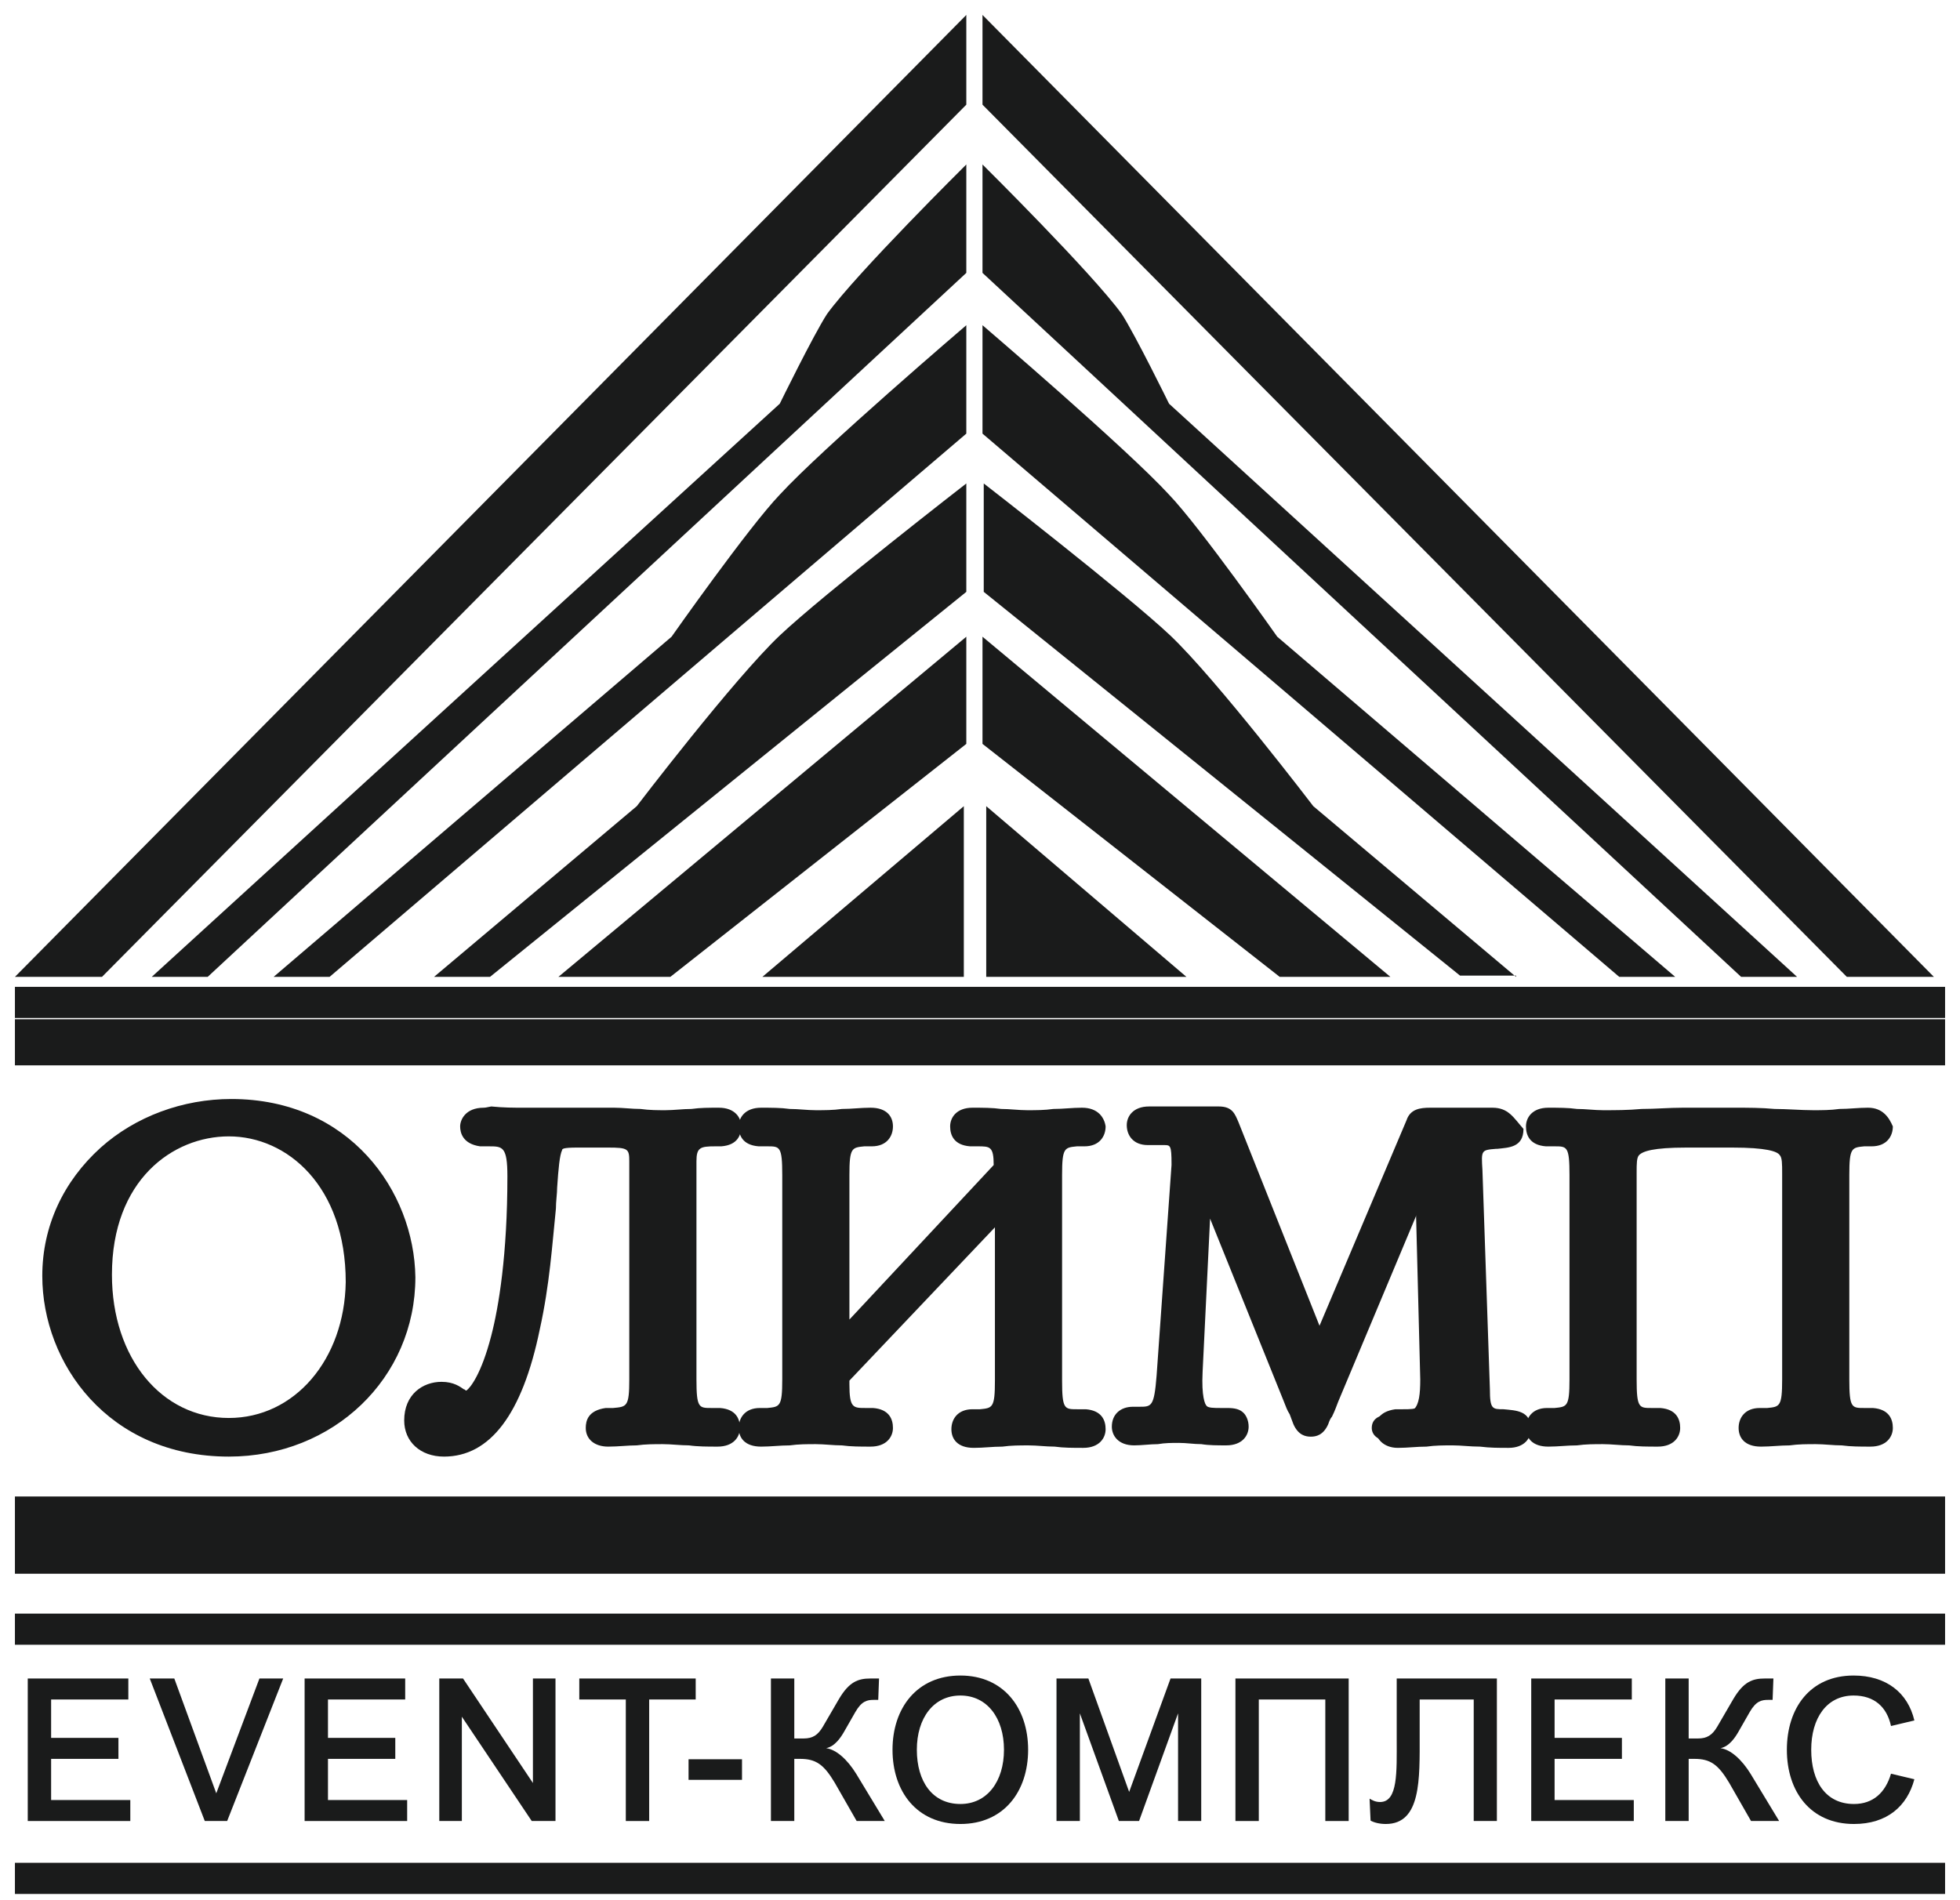
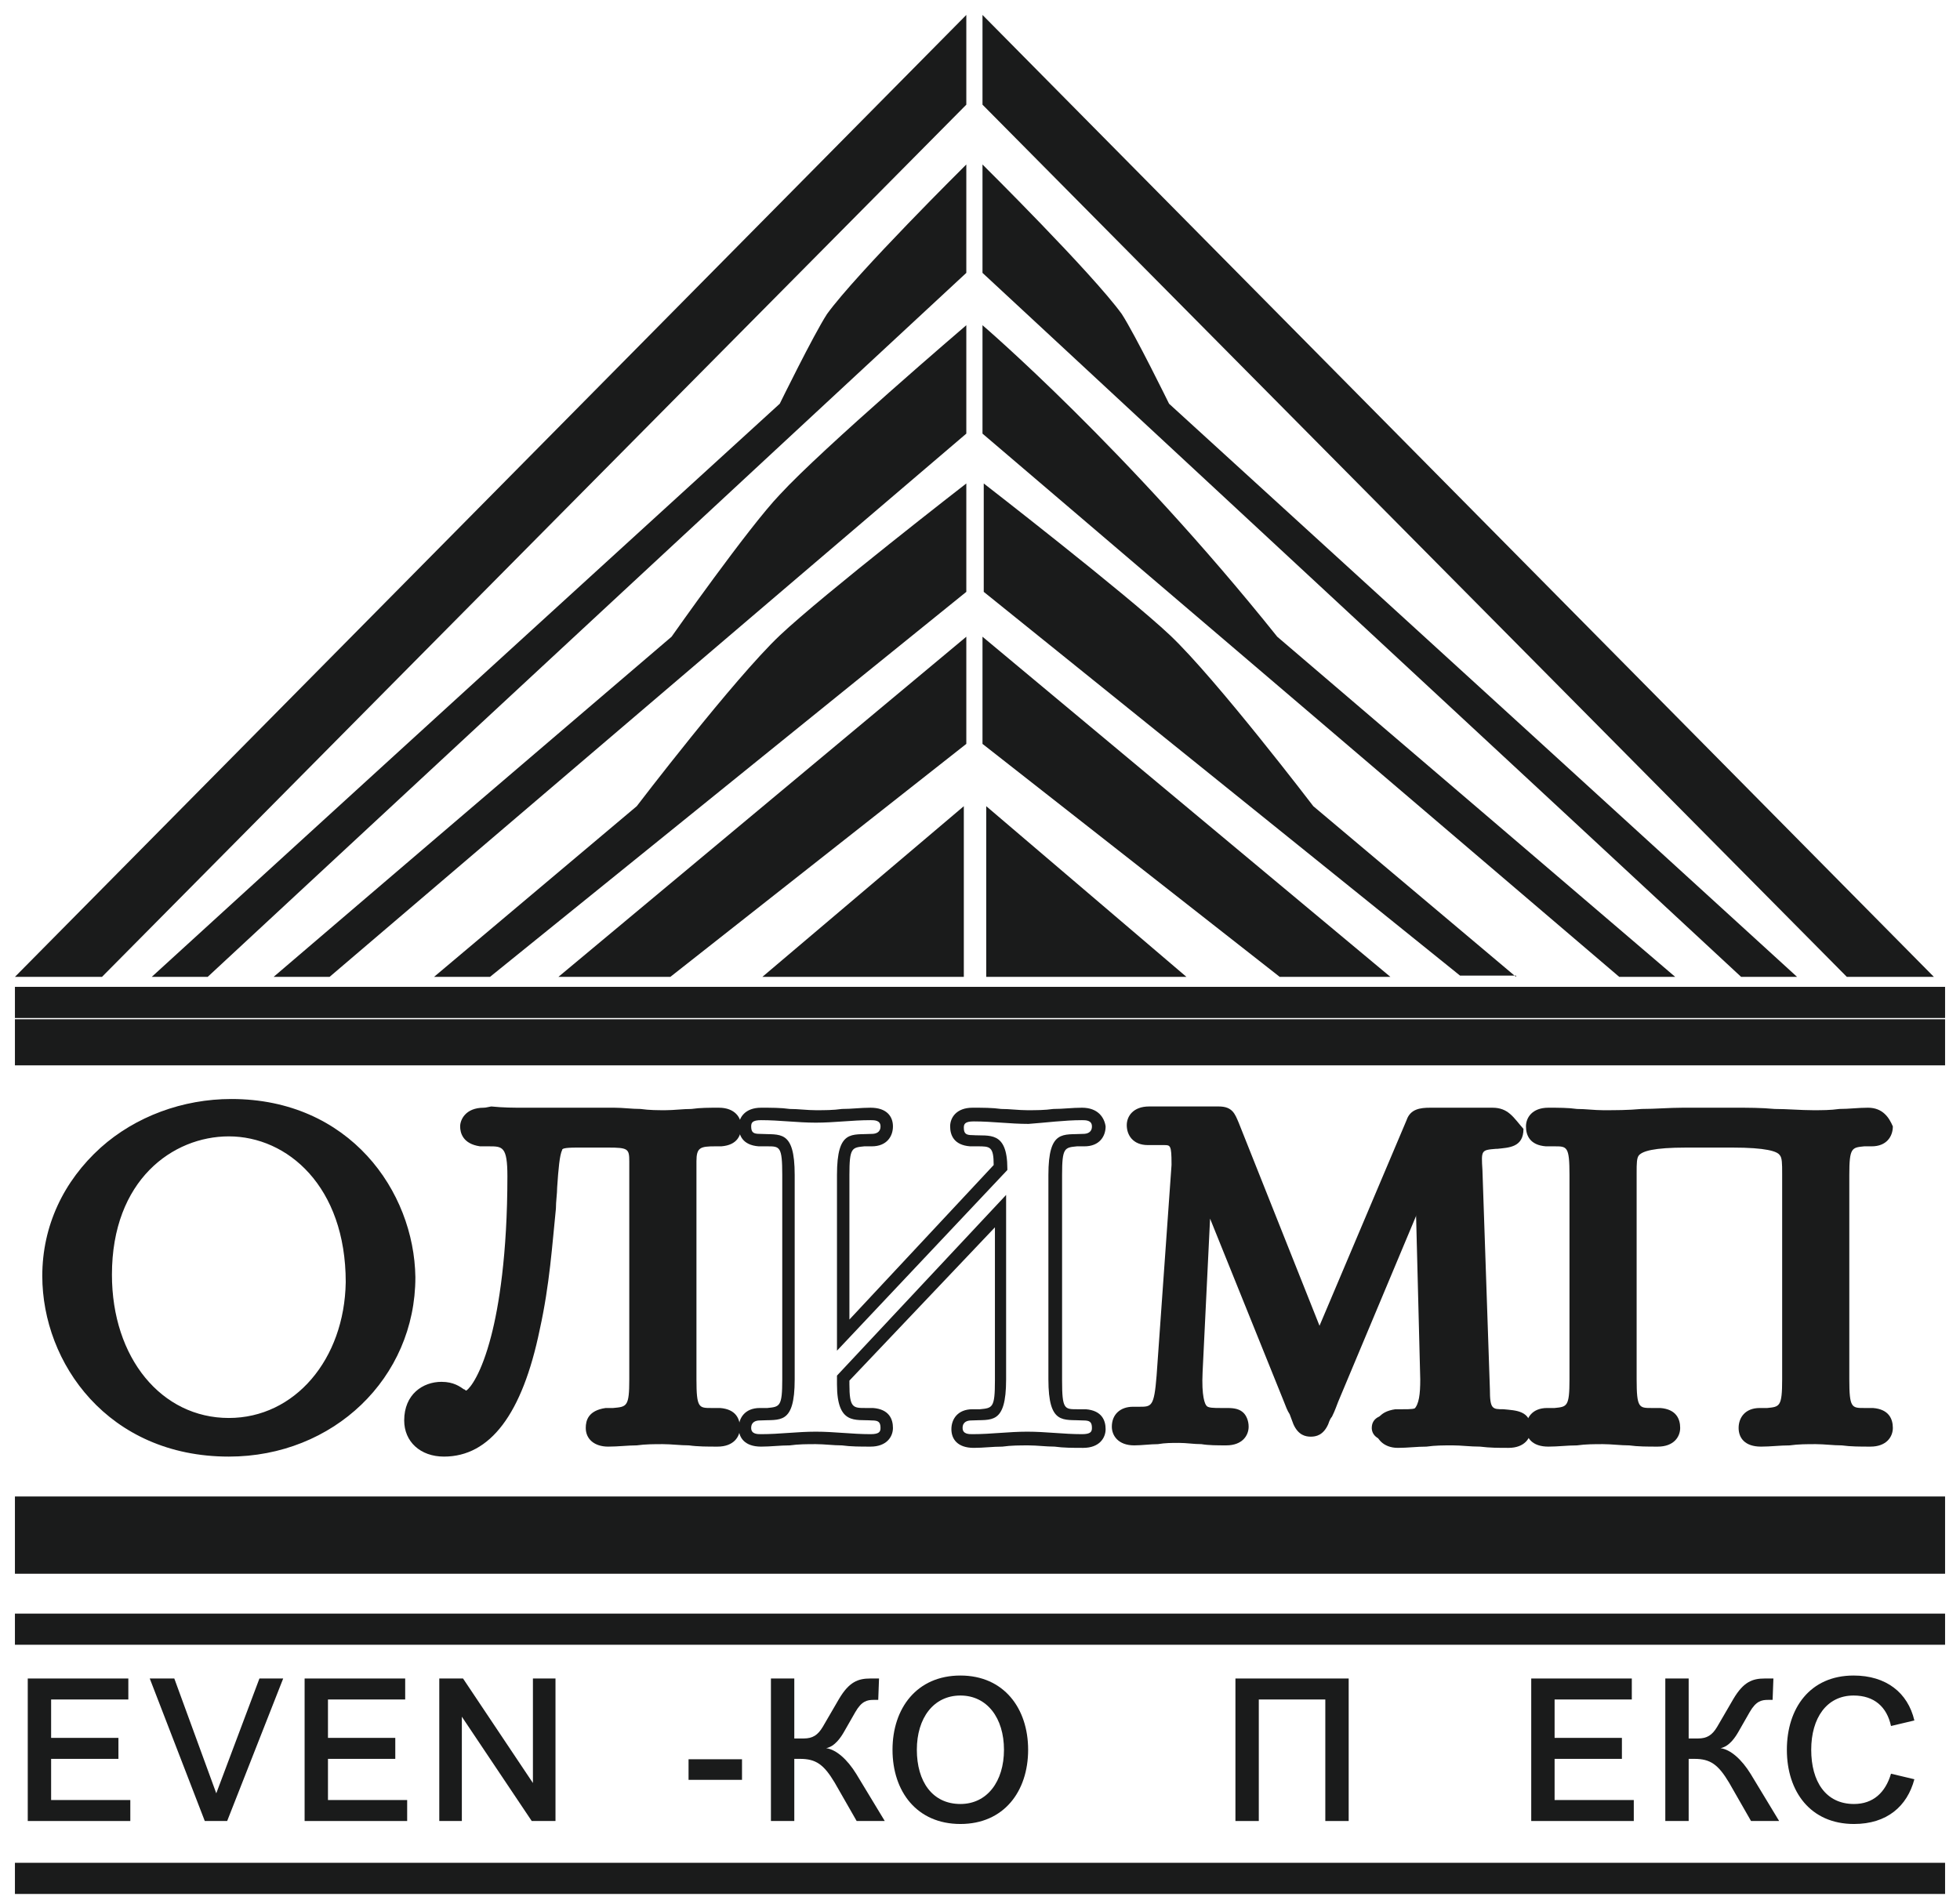
<svg xmlns="http://www.w3.org/2000/svg" width="99" height="96" viewBox="0 0 99 96" fill="none">
  <path d="M0.754 49.353L48.809 0.755V5.288L5.151 49.353H0.754Z" fill="#1A1B1B" />
  <path d="M7.664 49.353L39.386 20.396C39.386 20.396 41.082 16.934 41.773 15.864C43.281 13.786 48.809 8.31 48.809 8.31V13.786L10.49 49.353H7.664Z" fill="#1A1B1B" />
  <path d="M13.82 49.353L33.921 32.168C33.921 32.168 37.816 26.628 39.386 24.991C41.522 22.662 48.809 16.43 48.809 16.43V21.907L16.647 49.353H13.82Z" fill="#1A1B1B" />
  <path d="M21.923 49.353L32.163 40.729C32.163 40.729 37.062 34.308 39.386 32.105C41.585 30.027 48.809 24.425 48.809 24.425V29.901L24.75 49.353H21.923Z" fill="#1A1B1B" />
  <path d="M28.205 49.353L48.809 32.168V37.582L33.859 49.353H28.205Z" fill="#1A1B1B" />
  <path d="M38.507 49.353L48.683 40.729V49.353H38.507Z" fill="#1A1B1B" />
  <path d="M97.681 49.353L49.626 0.755V5.288L93.284 49.353H97.681Z" fill="#1A1B1B" />
  <path d="M90.771 49.353L59.049 20.396C59.049 20.396 57.352 16.934 56.661 15.864C55.154 13.786 49.626 8.31 49.626 8.31V13.786L87.945 49.353H90.771Z" fill="#1A1B1B" />
-   <path d="M84.615 49.353L64.514 32.168C64.514 32.168 60.619 26.628 59.049 24.991C56.913 22.662 49.626 16.43 49.626 16.43V21.907L81.788 49.353H84.615Z" fill="#1A1B1B" />
+   <path d="M84.615 49.353L64.514 32.168C56.913 22.662 49.626 16.43 49.626 16.43V21.907L81.788 49.353H84.615Z" fill="#1A1B1B" />
  <path d="M76.575 49.353L66.335 40.729C66.335 40.729 61.436 34.308 59.111 32.105C56.913 30.027 49.689 24.425 49.689 24.425V29.901L73.748 49.29H76.575V49.353Z" fill="#1A1B1B" />
  <path d="M70.23 49.353L49.626 32.168V37.582L64.639 49.353H70.23Z" fill="#1A1B1B" />
  <path d="M59.928 49.353L49.815 40.729V49.353H59.928Z" fill="#1A1B1B" />
  <path d="M98.246 49.857H0.754V51.431H98.246V49.857Z" fill="#1A1B1B" />
  <path d="M98.246 51.494H0.754V53.823H98.246V51.494Z" fill="#1A1B1B" />
  <path d="M98.246 77.933H0.754V79.507H98.246V77.933Z" fill="#1A1B1B" />
  <path d="M98.246 81.522H0.754V83.095H98.246V81.522Z" fill="#1A1B1B" />
  <path d="M98.246 94.111H0.754V95.685H98.246V94.111Z" fill="#1A1B1B" />
  <path d="M98.246 75.604H0.754V77.933H98.246V75.604Z" fill="#1A1B1B" />
  <path d="M11.558 73.275C5.653 73.275 2.45 68.742 2.45 64.462C2.45 60.244 5.905 55.837 11.684 55.837C17.526 55.837 20.667 60.307 20.667 64.588C20.604 69.435 16.646 73.275 11.558 73.275ZM11.558 57.159C8.543 57.159 5.339 59.426 5.339 64.462C5.339 68.805 7.978 72.016 11.558 72.016C15.076 72.016 17.777 68.931 17.777 64.839C17.714 60.999 15.579 57.159 11.558 57.159Z" fill="#1A1B1B" />
  <path d="M11.684 56.152C17.149 56.152 20.353 60.37 20.353 64.587C20.353 69.057 16.709 73.023 11.558 73.023C5.968 73.023 2.764 68.742 2.764 64.524C2.764 59.488 7.035 56.152 11.684 56.152ZM11.558 72.267C15.327 72.267 18.091 68.994 18.091 64.776C18.091 60.936 15.893 56.782 11.558 56.782C8.417 56.844 5.025 59.174 5.025 64.398C5.025 69.057 7.789 72.267 11.558 72.267ZM11.684 55.523C9.234 55.523 6.847 56.404 5.088 57.977C3.204 59.677 2.136 61.943 2.136 64.462C2.136 68.868 5.465 73.589 11.558 73.589C16.835 73.589 20.981 69.623 20.981 64.524C20.918 60.181 17.652 55.523 11.684 55.523ZM11.558 71.638C8.166 71.638 5.654 68.616 5.654 64.398C5.654 59.614 8.732 57.411 11.558 57.411C14.511 57.411 17.463 59.929 17.463 64.776C17.4 68.679 14.888 71.638 11.558 71.638Z" fill="#1A1B1B" />
  <path d="M22.363 73.274C21.358 73.274 20.667 72.644 20.667 71.763C20.667 70.63 21.484 70.126 22.237 70.126C22.74 70.126 23.054 70.315 23.18 70.441C23.368 70.567 23.494 70.63 23.557 70.63C24.248 70.63 26.006 67.168 26.006 59.425C26.006 57.662 25.567 57.599 24.75 57.599C24.625 57.599 24.499 57.599 24.373 57.599C24.185 57.599 23.619 57.536 23.619 56.907C23.619 56.592 23.871 56.277 24.499 56.277H24.562C25.19 56.34 25.692 56.34 26.195 56.34C26.635 56.34 26.949 56.34 27.326 56.34C27.765 56.34 28.205 56.34 28.77 56.34H30.781C31.22 56.34 31.66 56.34 32.037 56.403C32.477 56.403 32.853 56.466 33.293 56.466C33.733 56.466 34.236 56.466 34.675 56.403C35.115 56.403 35.617 56.34 36.057 56.34C36.748 56.34 36.874 56.781 36.874 56.97C36.874 57.599 36.371 57.599 36.183 57.662C36.12 57.662 35.994 57.662 35.932 57.662C35.178 57.662 34.738 57.725 34.738 58.732V69.749C34.738 71.448 35.052 71.448 35.806 71.511C35.932 71.511 36.057 71.511 36.183 71.511C36.371 71.511 36.937 71.574 36.937 72.204C36.937 72.456 36.811 72.833 36.12 72.833C35.617 72.833 35.178 72.77 34.675 72.77C34.236 72.707 33.733 72.707 33.293 72.707C32.853 72.707 32.414 72.77 31.974 72.77C31.534 72.833 31.032 72.833 30.529 72.833C30.027 72.833 29.713 72.582 29.713 72.204C29.713 71.637 30.278 71.574 30.404 71.511C30.529 71.511 30.718 71.511 30.843 71.511C31.597 71.511 31.974 71.511 31.974 69.749V58.669C31.974 57.725 31.597 57.662 30.592 57.662H29.084C27.954 57.662 27.891 57.662 27.765 59.991C27.765 60.306 27.703 60.684 27.703 61.062C27.577 62.887 27.388 64.839 26.886 67.105C26.006 71.197 24.499 73.274 22.363 73.274Z" fill="#1A1B1B" />
  <path d="M24.436 56.592H24.499C25.19 56.655 25.755 56.655 26.195 56.655C27.074 56.655 27.702 56.592 28.77 56.592H30.78C31.597 56.592 32.476 56.655 33.293 56.655C34.235 56.655 35.115 56.592 36.057 56.592C36.497 56.592 36.56 56.781 36.56 56.907C36.56 57.222 36.434 57.222 36.12 57.285C35.429 57.348 34.361 57.159 34.361 58.67V69.686C34.361 72.015 35.115 71.701 36.12 71.763C36.434 71.763 36.56 71.826 36.56 72.141C36.56 72.33 36.497 72.456 36.057 72.456C35.115 72.456 34.172 72.33 33.293 72.33C32.414 72.33 31.471 72.456 30.529 72.456C30.466 72.456 30.027 72.456 30.027 72.141C30.027 71.826 30.278 71.826 30.466 71.763C31.471 71.701 32.225 72.015 32.225 69.686V58.67C32.225 57.348 31.471 57.348 30.529 57.348C30.466 57.348 30.466 57.348 30.404 57.348H28.959C27.263 57.348 27.514 57.788 27.263 60.999C27.074 63.013 26.948 64.839 26.446 66.979C25.943 69.246 24.876 72.897 22.237 72.897C21.546 72.897 20.855 72.519 20.855 71.701C20.855 70.756 21.546 70.379 22.112 70.379C22.614 70.379 22.803 70.567 22.928 70.63C23.054 70.693 23.242 70.819 23.431 70.819C24.561 70.819 26.195 66.79 26.195 59.299C26.195 56.844 25.253 57.222 24.247 57.159C24.059 57.159 23.808 57.096 23.808 56.781C23.933 56.844 23.996 56.592 24.436 56.592ZM24.436 55.963C23.494 55.963 23.242 56.592 23.242 56.907C23.242 57.222 23.368 57.788 24.247 57.914C24.373 57.914 24.561 57.914 24.687 57.914C25.378 57.914 25.629 57.914 25.629 59.425C25.629 63.391 25.19 66.035 24.813 67.483C24.31 69.434 23.745 70.127 23.556 70.253C23.494 70.253 23.494 70.19 23.431 70.19C23.242 70.064 22.928 69.812 22.3 69.812C21.358 69.812 20.416 70.442 20.416 71.763C20.416 72.834 21.232 73.589 22.426 73.589C24.75 73.589 26.383 71.449 27.263 67.168C27.765 64.902 27.891 62.887 28.079 61.062C28.079 60.684 28.142 60.306 28.142 59.992C28.205 59.047 28.268 58.355 28.393 58.103C28.393 58.04 28.456 57.977 29.147 57.977H30.592H30.655H30.718C31.723 57.977 31.785 58.04 31.785 58.67V69.686C31.785 71.071 31.66 71.071 30.969 71.134C30.843 71.134 30.718 71.134 30.592 71.134C29.712 71.26 29.587 71.763 29.587 72.141C29.587 72.708 30.027 73.085 30.718 73.085C31.22 73.085 31.723 73.022 32.162 73.022C32.602 72.96 33.042 72.96 33.481 72.96C33.921 72.96 34.361 73.022 34.801 73.022C35.24 73.085 35.743 73.085 36.245 73.085C37.062 73.085 37.376 72.582 37.376 72.141C37.376 71.701 37.188 71.197 36.371 71.134C36.245 71.134 36.057 71.134 35.931 71.134C35.303 71.134 35.178 71.134 35.178 69.686V58.67C35.178 57.977 35.366 57.914 36.12 57.914C36.245 57.914 36.308 57.914 36.434 57.914C37.251 57.851 37.439 57.348 37.439 56.907C37.439 56.467 37.125 55.963 36.308 55.963C35.806 55.963 35.366 55.963 34.926 56.026C34.487 56.026 34.047 56.089 33.607 56.089C33.23 56.089 32.791 56.089 32.351 56.026C31.911 56.026 31.471 55.963 31.032 55.963H29.021C28.456 55.963 28.016 55.963 27.577 55.963C27.2 55.963 26.886 55.963 26.446 55.963C25.943 55.963 25.441 55.963 24.813 55.9C24.499 55.963 24.499 55.963 24.436 55.963Z" fill="#1A1B1B" />
-   <path d="M54.651 72.771C54.148 72.771 53.709 72.708 53.269 72.708C52.829 72.645 52.389 72.645 51.887 72.645C51.384 72.645 50.945 72.708 50.505 72.708C50.065 72.771 49.563 72.771 49.123 72.771C48.557 72.771 48.306 72.456 48.306 72.141C48.306 71.827 48.495 71.449 49.06 71.449C49.186 71.449 49.311 71.449 49.437 71.449C50.191 71.449 50.505 71.449 50.505 69.686V61.188L42.715 69.623V69.938C42.715 71.449 43.155 71.449 43.846 71.449C43.972 71.449 44.097 71.449 44.223 71.449C44.412 71.449 44.914 71.512 44.914 72.141C44.914 72.393 44.788 72.771 44.097 72.771C43.595 72.771 43.155 72.708 42.715 72.708C42.276 72.645 41.836 72.645 41.334 72.645C40.894 72.645 40.391 72.708 39.952 72.708C39.512 72.771 39.009 72.771 38.57 72.771C38.004 72.771 37.753 72.456 37.753 72.141C37.753 71.827 37.941 71.449 38.507 71.449C38.632 71.449 38.758 71.449 38.884 71.449C39.637 71.449 39.952 71.449 39.952 69.686V59.362C39.952 57.663 39.637 57.663 38.884 57.6C38.758 57.6 38.632 57.6 38.507 57.6C38.318 57.6 37.753 57.537 37.753 56.907C37.753 56.656 37.879 56.278 38.57 56.278C39.072 56.278 39.512 56.341 39.952 56.341C40.391 56.404 40.831 56.404 41.334 56.404C41.836 56.404 42.276 56.341 42.715 56.341C43.155 56.278 43.658 56.278 44.097 56.278C44.663 56.278 44.914 56.593 44.914 56.907C44.914 57.222 44.726 57.6 44.16 57.6C44.035 57.6 43.909 57.6 43.783 57.6C43.03 57.6 42.715 57.6 42.715 59.362V67.42L50.63 58.985C50.63 57.663 50.191 57.663 49.5 57.6C49.374 57.6 49.248 57.6 49.123 57.6C48.934 57.6 48.432 57.537 48.432 56.907C48.432 56.656 48.557 56.278 49.248 56.278C49.751 56.278 50.191 56.341 50.63 56.341C51.07 56.404 51.51 56.404 52.013 56.404C52.452 56.404 52.955 56.341 53.394 56.341C53.834 56.278 54.337 56.278 54.776 56.278C55.342 56.278 55.593 56.593 55.593 56.907C55.593 57.222 55.405 57.6 54.839 57.6C54.714 57.6 54.588 57.6 54.462 57.6C53.709 57.6 53.394 57.6 53.394 59.362V69.686C53.394 71.386 53.709 71.386 54.462 71.449C54.588 71.449 54.714 71.449 54.839 71.449C55.028 71.449 55.593 71.512 55.593 72.141C55.467 72.393 55.342 72.771 54.651 72.771Z" fill="#1A1B1B" />
  <path d="M54.651 56.592C54.84 56.592 55.154 56.592 55.154 56.907C55.154 57.222 54.902 57.285 54.714 57.285C53.709 57.348 52.955 57.033 52.955 59.362V69.686C52.955 72.015 53.709 71.701 54.714 71.763C55.028 71.763 55.154 71.826 55.154 72.141C55.154 72.33 55.091 72.456 54.651 72.456C53.709 72.456 52.829 72.33 51.887 72.33C50.945 72.33 50.065 72.456 49.123 72.456C48.935 72.456 48.621 72.456 48.621 72.141C48.621 71.826 48.872 71.763 49.06 71.763C50.065 71.701 50.819 72.015 50.819 69.686V60.369L42.276 69.497V69.938C42.276 72.015 43.218 71.701 44.035 71.763C44.349 71.763 44.475 71.826 44.475 72.141C44.475 72.33 44.412 72.456 43.972 72.456C43.03 72.456 42.15 72.33 41.208 72.33C40.266 72.33 39.386 72.456 38.444 72.456C38.256 72.456 37.942 72.456 37.942 72.141C37.942 71.826 38.193 71.763 38.381 71.763C39.386 71.701 40.14 72.015 40.14 69.686V59.362C40.14 57.033 39.386 57.348 38.381 57.285C38.067 57.285 37.942 57.222 37.942 56.907C37.942 56.718 38.005 56.592 38.444 56.592C39.386 56.592 40.266 56.718 41.208 56.718C42.15 56.718 43.03 56.592 43.972 56.592C44.161 56.592 44.475 56.592 44.475 56.907C44.475 57.222 44.223 57.285 44.035 57.285C43.03 57.348 42.276 57.033 42.276 59.362V68.238L50.882 59.11V59.047C50.882 57.096 49.94 57.411 49.123 57.348C48.809 57.348 48.683 57.285 48.683 56.97C48.683 56.781 48.746 56.655 49.186 56.655C50.128 56.655 51.008 56.781 51.95 56.781C52.829 56.718 53.772 56.592 54.651 56.592ZM54.651 55.963C54.148 55.963 53.709 56.026 53.206 56.026C52.767 56.089 52.327 56.089 51.887 56.089C51.447 56.089 51.008 56.026 50.568 56.026C50.128 55.963 49.626 55.963 49.123 55.963C48.306 55.963 47.992 56.467 47.992 56.907C47.992 57.348 48.181 57.851 48.998 57.914C49.123 57.914 49.249 57.914 49.374 57.914C50.003 57.914 50.191 57.914 50.191 58.859L42.904 66.665V59.362C42.904 57.977 43.03 57.977 43.658 57.914C43.784 57.914 43.909 57.914 44.035 57.914C44.789 57.914 45.103 57.411 45.103 56.907C45.103 56.404 44.789 55.963 43.972 55.963C43.47 55.963 43.03 56.026 42.527 56.026C42.088 56.089 41.648 56.089 41.208 56.089C40.768 56.089 40.329 56.026 39.889 56.026C39.449 55.963 38.947 55.963 38.444 55.963C37.628 55.963 37.313 56.467 37.313 56.907C37.313 57.348 37.502 57.851 38.319 57.914C38.444 57.914 38.633 57.914 38.758 57.914C39.386 57.914 39.512 57.914 39.512 59.362V69.686C39.512 71.071 39.386 71.071 38.758 71.134C38.633 71.134 38.507 71.134 38.381 71.134C37.628 71.134 37.313 71.638 37.313 72.141C37.313 72.645 37.628 73.085 38.444 73.085C38.947 73.085 39.386 73.023 39.889 73.023C40.329 72.96 40.768 72.96 41.208 72.96C41.648 72.96 42.088 73.023 42.527 73.023C42.967 73.085 43.47 73.085 43.972 73.085C44.789 73.085 45.103 72.582 45.103 72.141C45.103 71.701 44.914 71.197 44.098 71.134C43.972 71.134 43.846 71.134 43.721 71.134C43.093 71.134 42.904 71.134 42.904 69.938V69.749L50.254 62.006V69.749C50.254 71.134 50.128 71.134 49.5 71.197C49.374 71.197 49.249 71.197 49.123 71.197C48.369 71.197 48.055 71.701 48.055 72.204C48.055 72.708 48.369 73.148 49.186 73.148C49.688 73.148 50.128 73.085 50.631 73.085C51.071 73.023 51.51 73.023 51.95 73.023C52.39 73.023 52.829 73.085 53.269 73.085C53.709 73.148 54.211 73.148 54.714 73.148C55.531 73.148 55.845 72.645 55.845 72.204C55.845 71.763 55.656 71.26 54.84 71.197C54.714 71.197 54.525 71.197 54.4 71.197C53.772 71.197 53.646 71.197 53.646 69.749V59.362C53.646 57.977 53.772 57.977 54.4 57.914C54.525 57.914 54.651 57.914 54.777 57.914C55.531 57.914 55.845 57.411 55.845 56.907C55.782 56.467 55.468 55.963 54.651 55.963Z" fill="#1A1B1B" />
  <path d="M75.695 72.771C75.192 72.771 74.753 72.708 74.25 72.708C73.811 72.645 73.308 72.645 72.868 72.645C72.428 72.645 71.926 72.708 71.486 72.708C71.047 72.771 70.544 72.771 70.104 72.771C69.539 72.771 69.288 72.456 69.288 72.141C69.288 71.575 69.853 71.512 69.979 71.449C70.104 71.449 70.23 71.449 70.418 71.449C70.858 71.449 71.172 71.449 71.424 71.197C71.675 70.945 71.737 70.442 71.737 69.686L71.486 59.803L66.963 70.568C66.775 71.071 66.712 71.197 66.649 71.323C66.587 71.449 66.587 71.512 66.461 71.764C66.335 72.078 66.147 72.204 65.895 72.204C65.644 72.204 65.456 72.078 65.33 71.764C65.267 71.638 60.619 60.118 60.619 60.118L60.179 69.309C60.116 70.316 60.242 70.945 60.43 71.197C60.619 71.386 60.933 71.386 61.435 71.386C61.561 71.386 61.75 71.386 61.75 71.386C62.001 71.386 62.252 71.449 62.315 71.575C62.441 71.701 62.503 71.89 62.503 72.078C62.503 72.33 62.378 72.708 61.687 72.708C61.247 72.708 60.87 72.645 60.43 72.645C60.053 72.582 59.614 72.582 59.237 72.582C58.86 72.582 58.546 72.645 58.169 72.645C57.792 72.708 57.415 72.708 57.038 72.708C56.285 72.708 56.222 72.204 56.222 72.078C56.222 71.638 56.536 71.386 56.975 71.386C57.038 71.386 57.164 71.386 57.29 71.386C57.981 71.386 58.358 71.386 58.483 69.56L59.237 58.859C59.3 57.914 59.237 57.6 58.609 57.537C58.546 57.537 58.42 57.537 58.358 57.537C58.295 57.537 57.918 57.537 57.792 57.537C57.227 57.537 57.038 57.159 57.038 56.844C57.038 56.718 57.101 56.215 57.855 56.215C58.106 56.215 58.232 56.215 58.42 56.215C58.672 56.215 58.986 56.215 59.802 56.215C60.116 56.215 60.493 56.215 60.807 56.215C60.933 56.215 60.996 56.215 61.121 56.215C61.247 56.215 61.31 56.215 61.435 56.215C61.875 56.215 62.001 56.404 62.127 56.844L66.524 67.798L71.235 56.718C71.361 56.341 71.612 56.215 72.177 56.215C72.491 56.215 72.805 56.215 73.057 56.215C73.308 56.215 73.496 56.215 73.748 56.215C73.999 56.215 74.25 56.215 74.501 56.215C74.753 56.215 75.067 56.215 75.318 56.215C76.009 56.215 76.135 56.656 76.135 56.844C76.135 57.474 75.695 57.474 75.067 57.537H75.004C74.125 57.6 73.936 57.6 73.999 58.922L74.376 70.001C74.439 71.26 74.69 71.26 75.381 71.323C76.009 71.386 76.449 71.386 76.449 72.016C76.512 72.393 76.386 72.771 75.695 72.771Z" fill="#1A1B1B" />
  <path d="M75.381 56.592C75.82 56.592 75.883 56.781 75.883 56.907C75.883 57.222 75.695 57.222 75.067 57.285C73.999 57.348 73.685 57.537 73.748 58.984L74.124 70.064C74.187 71.386 74.501 71.638 75.444 71.701C76.135 71.763 76.26 71.763 76.26 72.078C76.26 72.267 76.197 72.393 75.758 72.393C74.815 72.393 73.873 72.267 72.931 72.267C71.989 72.267 71.109 72.393 70.167 72.393C69.79 72.393 69.664 72.204 69.664 72.078C69.664 71.763 69.916 71.763 70.104 71.701C71.046 71.638 72.114 71.952 72.052 69.623L71.737 59.047C71.737 58.859 71.675 58.733 71.675 58.733C71.675 58.733 71.549 58.796 71.486 58.984L66.649 70.442C66.272 71.323 66.398 71.197 66.147 71.638C66.084 71.763 66.021 71.889 65.895 71.889C65.707 71.889 65.644 71.763 65.644 71.638C65.519 71.386 65.393 71.071 65.142 70.442L60.556 59.047C60.556 58.984 60.493 58.922 60.43 58.922C60.367 58.922 60.305 58.984 60.305 59.11L59.802 69.246C59.676 71.952 60.493 71.701 61.749 71.701C62.001 71.701 62.063 71.763 62.126 71.763C62.189 71.826 62.189 71.889 62.189 72.015C62.189 72.204 62.126 72.33 61.687 72.33C60.87 72.33 60.053 72.204 59.3 72.204C58.546 72.204 57.792 72.33 57.038 72.33C56.85 72.33 56.536 72.33 56.536 72.015C56.536 71.701 56.787 71.638 56.975 71.638C57.918 71.575 58.609 71.889 58.734 69.497L59.488 58.796C59.551 58.04 59.614 57.222 58.546 57.159C58.42 57.159 58.357 57.159 58.232 57.159C58.043 57.159 57.855 57.159 57.666 57.159C57.289 57.159 57.227 56.907 57.227 56.781C57.227 56.655 57.289 56.467 57.729 56.467C58.357 56.467 58.232 56.529 59.676 56.529C59.99 56.529 60.367 56.529 60.744 56.529C60.933 56.529 61.121 56.529 61.31 56.529C61.561 56.529 61.561 56.529 61.687 56.907L66.21 68.175C66.272 68.364 66.335 68.427 66.398 68.427C66.461 68.427 66.461 68.364 66.586 68.175L71.423 56.781C71.486 56.592 71.486 56.467 72.052 56.467C72.68 56.467 73.119 56.529 73.622 56.529C74.313 56.655 74.815 56.592 75.381 56.592ZM75.381 55.963C75.067 55.963 74.815 55.963 74.564 55.963C74.313 55.963 74.062 55.963 73.81 55.963C73.559 55.963 73.371 55.963 73.119 55.963C72.868 55.963 72.554 55.963 72.24 55.963C71.737 55.963 71.235 56.026 71.046 56.592L66.649 66.979L62.566 56.718C62.378 56.278 62.252 55.9 61.561 55.9C61.435 55.9 61.31 55.9 61.247 55.9C61.184 55.9 61.058 55.9 60.996 55.9C60.681 55.9 60.305 55.9 59.99 55.9C59.111 55.9 58.86 55.9 58.609 55.9C58.42 55.9 58.294 55.9 58.043 55.9C57.227 55.9 56.913 56.404 56.913 56.844C56.913 57.348 57.227 57.851 57.98 57.851C58.106 57.851 58.169 57.851 58.294 57.851C58.357 57.851 58.483 57.851 58.546 57.851C58.609 57.851 58.734 57.851 58.797 57.851C59.111 57.851 59.174 57.851 59.174 58.796V58.859L58.42 69.497C58.294 71.071 58.169 71.071 57.541 71.071C57.415 71.071 57.352 71.071 57.227 71.071C56.598 71.071 56.159 71.449 56.159 72.078C56.159 72.519 56.473 73.022 57.289 73.022C57.666 73.022 58.106 72.96 58.483 72.96C58.86 72.897 59.174 72.897 59.551 72.897C59.928 72.897 60.305 72.96 60.681 72.96C61.058 73.022 61.498 73.022 61.938 73.022C62.755 73.022 63.069 72.519 63.069 72.078C63.069 71.763 62.943 71.512 62.817 71.386C62.629 71.197 62.378 71.134 62.001 71.134C61.875 71.134 61.812 71.134 61.687 71.134C61.31 71.134 60.996 71.134 60.933 71.008C60.87 70.945 60.681 70.567 60.744 69.308L61.121 61.566L64.828 70.756C64.953 71.071 65.016 71.26 65.142 71.449C65.204 71.638 65.267 71.763 65.33 71.952C65.581 72.519 65.958 72.582 66.21 72.582C66.461 72.582 66.838 72.519 67.089 71.952C67.152 71.763 67.215 71.638 67.277 71.575C67.34 71.449 67.403 71.323 67.591 70.819L71.549 61.377L71.8 69.812C71.8 70.693 71.675 71.008 71.612 71.071C71.486 71.197 71.235 71.197 70.858 71.197C70.732 71.197 70.607 71.197 70.481 71.197C69.602 71.323 69.476 71.826 69.476 72.204C69.476 72.645 69.853 73.148 70.607 73.148C71.109 73.148 71.549 73.085 72.052 73.085C72.491 73.022 72.931 73.022 73.371 73.022C73.81 73.022 74.25 73.085 74.753 73.085C75.255 73.148 75.695 73.148 76.197 73.148C77.014 73.148 77.328 72.645 77.328 72.204C77.328 71.26 76.574 71.26 75.946 71.197C75.381 71.197 75.255 71.197 75.255 70.19L74.878 59.11C74.815 58.103 74.815 58.103 75.569 58.04H75.632C76.197 57.977 76.951 57.977 76.951 57.033C76.449 56.467 76.197 55.963 75.381 55.963Z" fill="#1A1B1B" />
  <path d="M94.351 72.771C93.849 72.771 93.409 72.708 92.969 72.708C92.53 72.645 92.09 72.645 91.587 72.645C91.085 72.645 90.645 72.708 90.205 72.708C89.766 72.771 89.263 72.771 88.823 72.771C88.258 72.771 88.007 72.456 88.007 72.141C88.007 71.827 88.195 71.449 88.76 71.449C88.886 71.449 89.012 71.449 89.137 71.449C89.891 71.449 90.205 71.449 90.205 69.686V59.3C90.205 58.733 90.205 58.355 89.954 58.166C89.64 57.852 88.823 57.726 87.316 57.726H84.992C83.547 57.726 82.667 57.852 82.353 58.166C82.165 58.355 82.165 58.733 82.165 59.3V69.749C82.165 71.449 82.479 71.449 83.233 71.512C83.358 71.512 83.484 71.512 83.609 71.512C83.798 71.512 84.363 71.575 84.363 72.204C84.363 72.456 84.238 72.834 83.547 72.834C83.044 72.834 82.604 72.771 82.165 72.771C81.725 72.708 81.285 72.708 80.783 72.708C80.28 72.708 79.841 72.771 79.401 72.771C78.961 72.834 78.459 72.834 78.019 72.834C77.453 72.834 77.202 72.519 77.202 72.204C77.202 71.89 77.391 71.512 77.956 71.512C78.082 71.512 78.207 71.512 78.333 71.512C79.087 71.512 79.401 71.512 79.401 69.749V59.362C79.401 57.663 79.087 57.663 78.333 57.6C78.207 57.6 78.082 57.6 77.956 57.6C77.767 57.6 77.202 57.537 77.202 56.907C77.202 56.656 77.328 56.278 78.019 56.278C78.521 56.278 78.961 56.341 79.401 56.341C79.841 56.404 80.28 56.404 80.783 56.404C81.411 56.404 82.102 56.341 82.793 56.341C83.484 56.278 84.175 56.278 84.866 56.278H87.504C88.195 56.278 88.886 56.341 89.514 56.341C90.142 56.404 90.834 56.404 91.525 56.404C91.964 56.404 92.467 56.341 92.906 56.341C93.346 56.278 93.849 56.278 94.288 56.278C94.854 56.278 95.105 56.593 95.105 56.907C95.105 57.222 94.917 57.6 94.351 57.6C94.226 57.6 94.1 57.6 93.974 57.6C93.221 57.6 92.906 57.6 92.906 59.362V69.686C92.906 71.386 93.221 71.386 93.974 71.449C94.1 71.449 94.226 71.449 94.351 71.449C94.54 71.449 95.105 71.512 95.105 72.141C95.105 72.393 95.042 72.771 94.351 72.771Z" fill="#1A1B1B" />
  <path d="M94.351 56.592C94.54 56.592 94.854 56.592 94.854 56.907C94.854 57.222 94.603 57.285 94.414 57.285C93.409 57.348 92.655 57.033 92.655 59.362V69.686C92.655 72.015 93.409 71.701 94.414 71.763C94.728 71.763 94.854 71.826 94.854 72.141C94.854 72.33 94.791 72.456 94.351 72.456C93.409 72.456 92.53 72.33 91.587 72.33C90.645 72.33 89.766 72.456 88.823 72.456C88.635 72.456 88.321 72.456 88.321 72.141C88.321 71.826 88.572 71.763 88.761 71.763C89.766 71.701 90.52 72.015 90.52 69.686V59.425C90.52 58.04 90.645 57.348 87.379 57.348H85.054C81.725 57.348 81.914 58.04 81.914 59.425V69.686C81.914 72.015 82.667 71.701 83.672 71.763C83.987 71.763 84.112 71.826 84.112 72.141C84.112 72.33 84.049 72.456 83.61 72.456C82.667 72.456 81.788 72.33 80.846 72.33C79.903 72.33 79.024 72.456 78.082 72.456C77.893 72.456 77.579 72.456 77.579 72.141C77.579 71.826 77.831 71.763 78.019 71.763C79.024 71.701 79.778 72.015 79.778 69.686V59.362C79.778 57.033 79.024 57.348 78.019 57.285C77.705 57.285 77.579 57.222 77.579 56.907C77.579 56.718 77.642 56.592 78.082 56.592C79.024 56.592 79.903 56.718 80.846 56.718C82.165 56.718 83.484 56.592 84.866 56.592H87.504C88.823 56.592 90.143 56.718 91.525 56.718C92.467 56.718 93.409 56.592 94.351 56.592ZM94.351 55.963C93.849 55.963 93.409 56.026 92.907 56.026C92.467 56.089 92.027 56.089 91.587 56.089C90.959 56.089 90.268 56.026 89.64 56.026C88.949 55.963 88.321 55.963 87.63 55.963H84.992C84.301 55.963 83.61 56.026 82.919 56.026C82.228 56.089 81.6 56.089 80.971 56.089C80.532 56.089 80.092 56.026 79.652 56.026C79.213 55.963 78.71 55.963 78.207 55.963C77.391 55.963 77.077 56.467 77.077 56.907C77.077 57.348 77.265 57.851 78.082 57.914C78.207 57.914 78.396 57.914 78.522 57.914C79.15 57.914 79.275 57.914 79.275 59.362V69.686C79.275 71.071 79.15 71.071 78.522 71.134C78.396 71.134 78.27 71.134 78.145 71.134C77.391 71.134 77.077 71.638 77.077 72.141C77.077 72.645 77.391 73.085 78.207 73.085C78.71 73.085 79.15 73.023 79.652 73.023C80.092 72.96 80.532 72.96 80.971 72.96C81.411 72.96 81.851 73.023 82.29 73.023C82.73 73.085 83.233 73.085 83.735 73.085C84.552 73.085 84.866 72.582 84.866 72.141C84.866 71.701 84.677 71.197 83.861 71.134C83.735 71.134 83.547 71.134 83.421 71.134C82.793 71.134 82.667 71.134 82.667 69.686V59.425V59.236C82.667 58.796 82.667 58.481 82.793 58.355C82.981 58.166 83.484 57.977 85.18 57.977H87.504C89.2 57.977 89.766 58.166 89.891 58.355C90.017 58.481 90.017 58.796 90.017 59.299V59.425V69.686C90.017 71.071 89.891 71.071 89.263 71.134C89.138 71.134 89.012 71.134 88.886 71.134C88.132 71.134 87.818 71.638 87.818 72.141C87.818 72.645 88.132 73.085 88.949 73.085C89.452 73.085 89.891 73.023 90.394 73.023C90.834 72.96 91.273 72.96 91.713 72.96C92.153 72.96 92.593 73.023 93.032 73.023C93.472 73.085 93.975 73.085 94.477 73.085C95.294 73.085 95.608 72.582 95.608 72.141C95.608 71.701 95.419 71.197 94.603 71.134C94.477 71.134 94.289 71.134 94.163 71.134C93.535 71.134 93.409 71.134 93.409 69.686V59.362C93.409 57.977 93.535 57.977 94.163 57.914C94.289 57.914 94.414 57.914 94.54 57.914C95.294 57.914 95.608 57.411 95.608 56.907C95.419 56.467 95.105 55.963 94.351 55.963Z" fill="#1A1B1B" />
  <path d="M6.582 92V90.94H2.582V88.86H5.982V87.8H2.582V85.86H6.482V84.8H1.402V92H6.582Z" fill="#1A1B1B" />
  <path d="M11.474 92L14.304 84.8H13.104L10.924 90.6L8.804 84.8H7.564L10.344 92H11.474Z" fill="#1A1B1B" />
  <path d="M20.566 92V90.94H16.566V88.86H19.966V87.8H16.566V85.86H20.466V84.8H15.386V92H20.566Z" fill="#1A1B1B" />
  <path d="M23.328 92V86.73L26.858 92H28.058V84.8H26.918V90.08L23.388 84.8H22.188V92H23.328Z" fill="#1A1B1B" />
-   <path d="M32.79 92V85.86H35.14V84.8H29.26V85.86H31.61V92H32.79Z" fill="#1A1B1B" />
  <path d="M37.479 89.92V88.88H34.779V89.92H37.479Z" fill="#1A1B1B" />
  <path d="M38.94 92H40.12V88.86H40.41C41.21 88.86 41.61 89.14 42.16 90.06L43.27 92H44.69L43.25 89.62C42.8 88.89 42.24 88.39 41.73 88.32C42.18 88.23 42.48 87.76 42.64 87.48L43.2 86.5C43.52 85.94 43.8 85.88 44.13 85.88H44.36L44.4 84.8H43.96C43.34 84.8 42.89 84.97 42.38 85.83L41.56 87.24C41.31 87.66 41.05 87.83 40.59 87.83H40.12V84.8H38.94V92Z" fill="#1A1B1B" />
  <path d="M45.081 88.4C45.081 90.51 46.31 92.15 48.511 92.15C50.7 92.15 51.931 90.51 51.931 88.4C51.931 86.3 50.7 84.65 48.511 84.65C46.31 84.65 45.081 86.3 45.081 88.4ZM46.31 88.4C46.31 86.8 47.151 85.66 48.511 85.66C49.861 85.66 50.711 86.8 50.711 88.4C50.711 90 49.861 91.14 48.511 91.14C47.09 91.14 46.31 90 46.31 88.4Z" fill="#1A1B1B" />
-   <path d="M54.544 92V86.56L56.514 92H57.534L59.504 86.56V92H60.674V84.8H59.124L57.034 90.53L54.974 84.8H53.364V92H54.544Z" fill="#1A1B1B" />
  <path d="M63.582 92V85.86H66.942V92H68.122V84.8H62.402V92H63.582Z" fill="#1A1B1B" />
-   <path d="M70.548 87.88C70.548 89.51 70.618 91.04 69.708 91.04C69.458 91.04 69.298 90.94 69.178 90.87L69.228 91.98C69.408 92.08 69.688 92.15 69.998 92.15C71.788 92.15 71.708 89.87 71.708 87.69V85.86H74.438V92H75.608V84.8H70.548V87.88Z" fill="#1A1B1B" />
  <path d="M82.523 92V90.94H78.523V88.86H81.923V87.8H78.523V85.86H82.423V84.8H77.343V92H82.523Z" fill="#1A1B1B" />
  <path d="M84.115 92H85.295V88.86H85.585C86.385 88.86 86.785 89.14 87.335 90.06L88.445 92H89.865L88.425 89.62C87.975 88.89 87.415 88.39 86.905 88.32C87.355 88.23 87.655 87.76 87.815 87.48L88.375 86.5C88.695 85.94 88.975 85.88 89.305 85.88H89.535L89.575 84.8H89.135C88.515 84.8 88.065 84.97 87.555 85.83L86.735 87.24C86.485 87.66 86.225 87.83 85.765 87.83H85.295V84.8H84.115V92Z" fill="#1A1B1B" />
  <path d="M91.485 88.4C91.485 86.8 92.265 85.66 93.625 85.66C94.665 85.66 95.305 86.23 95.515 87.2L96.695 86.92C96.365 85.51 95.265 84.65 93.625 84.65C91.425 84.65 90.255 86.3 90.255 88.4C90.255 90.51 91.445 92.15 93.645 92.15C95.315 92.15 96.335 91.25 96.695 89.89L95.515 89.61C95.235 90.56 94.615 91.14 93.645 91.14C92.215 91.14 91.485 90 91.485 88.4Z" fill="#1A1B1B" />
</svg>